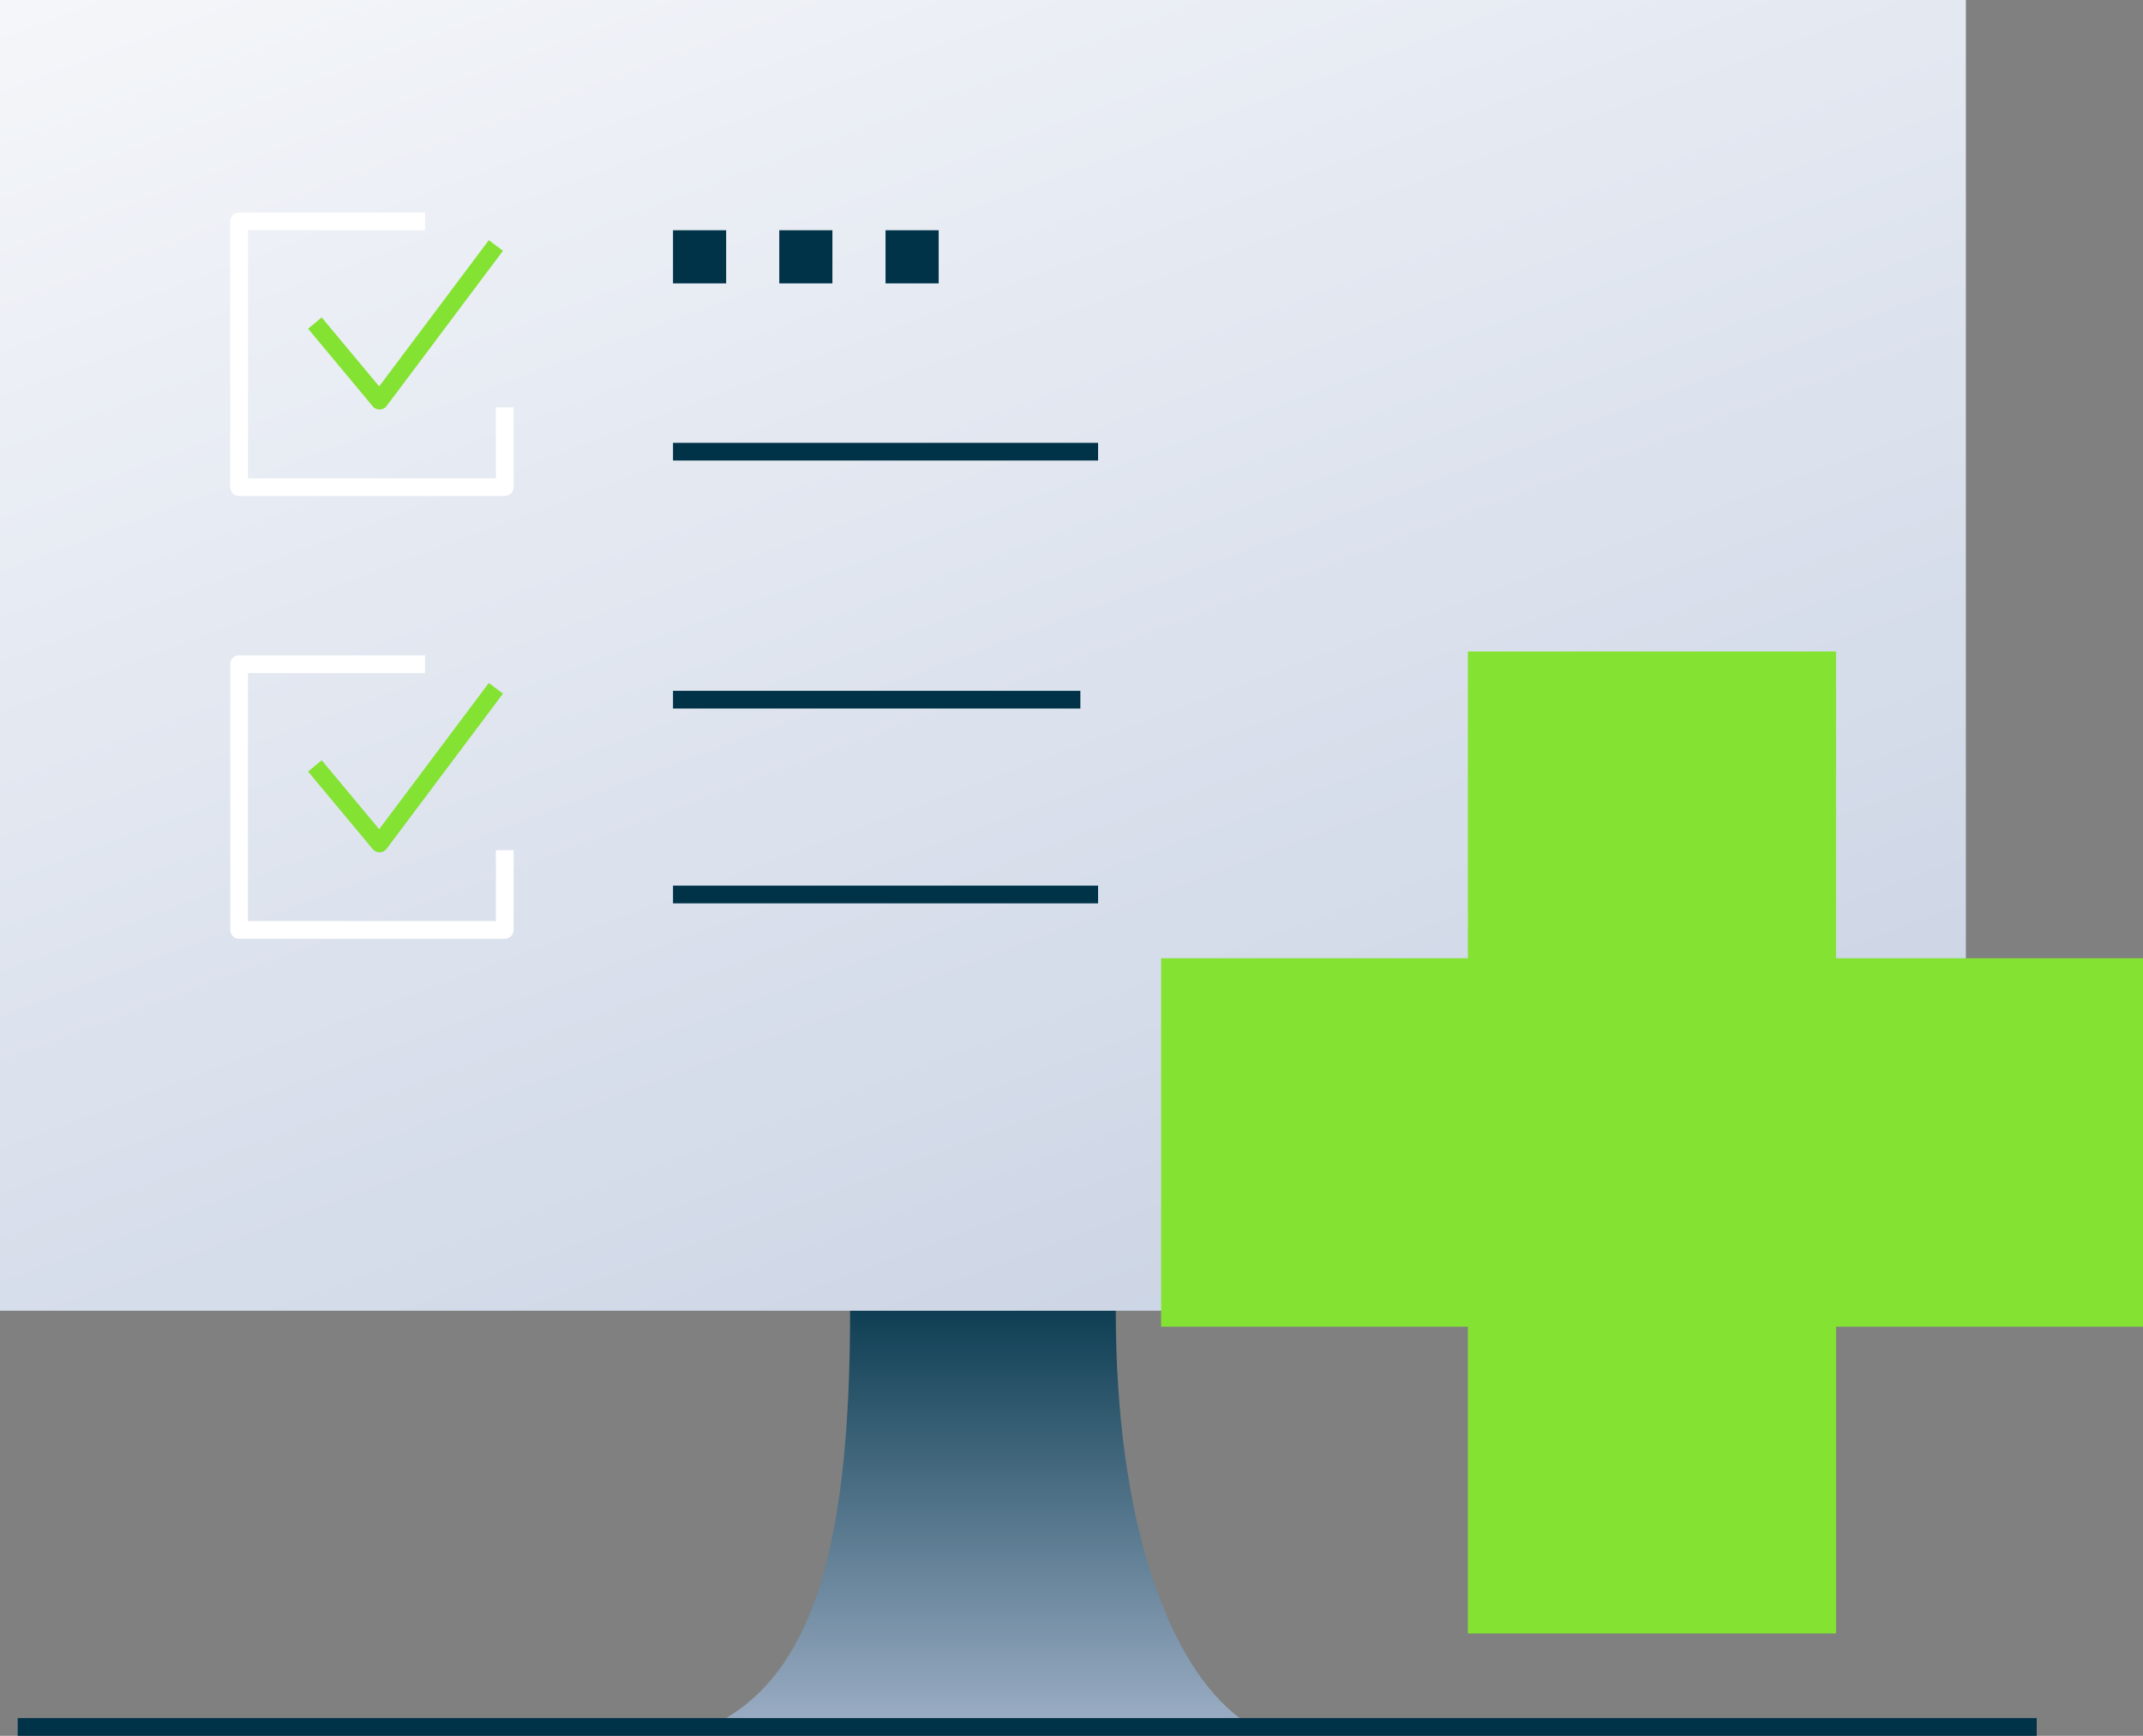
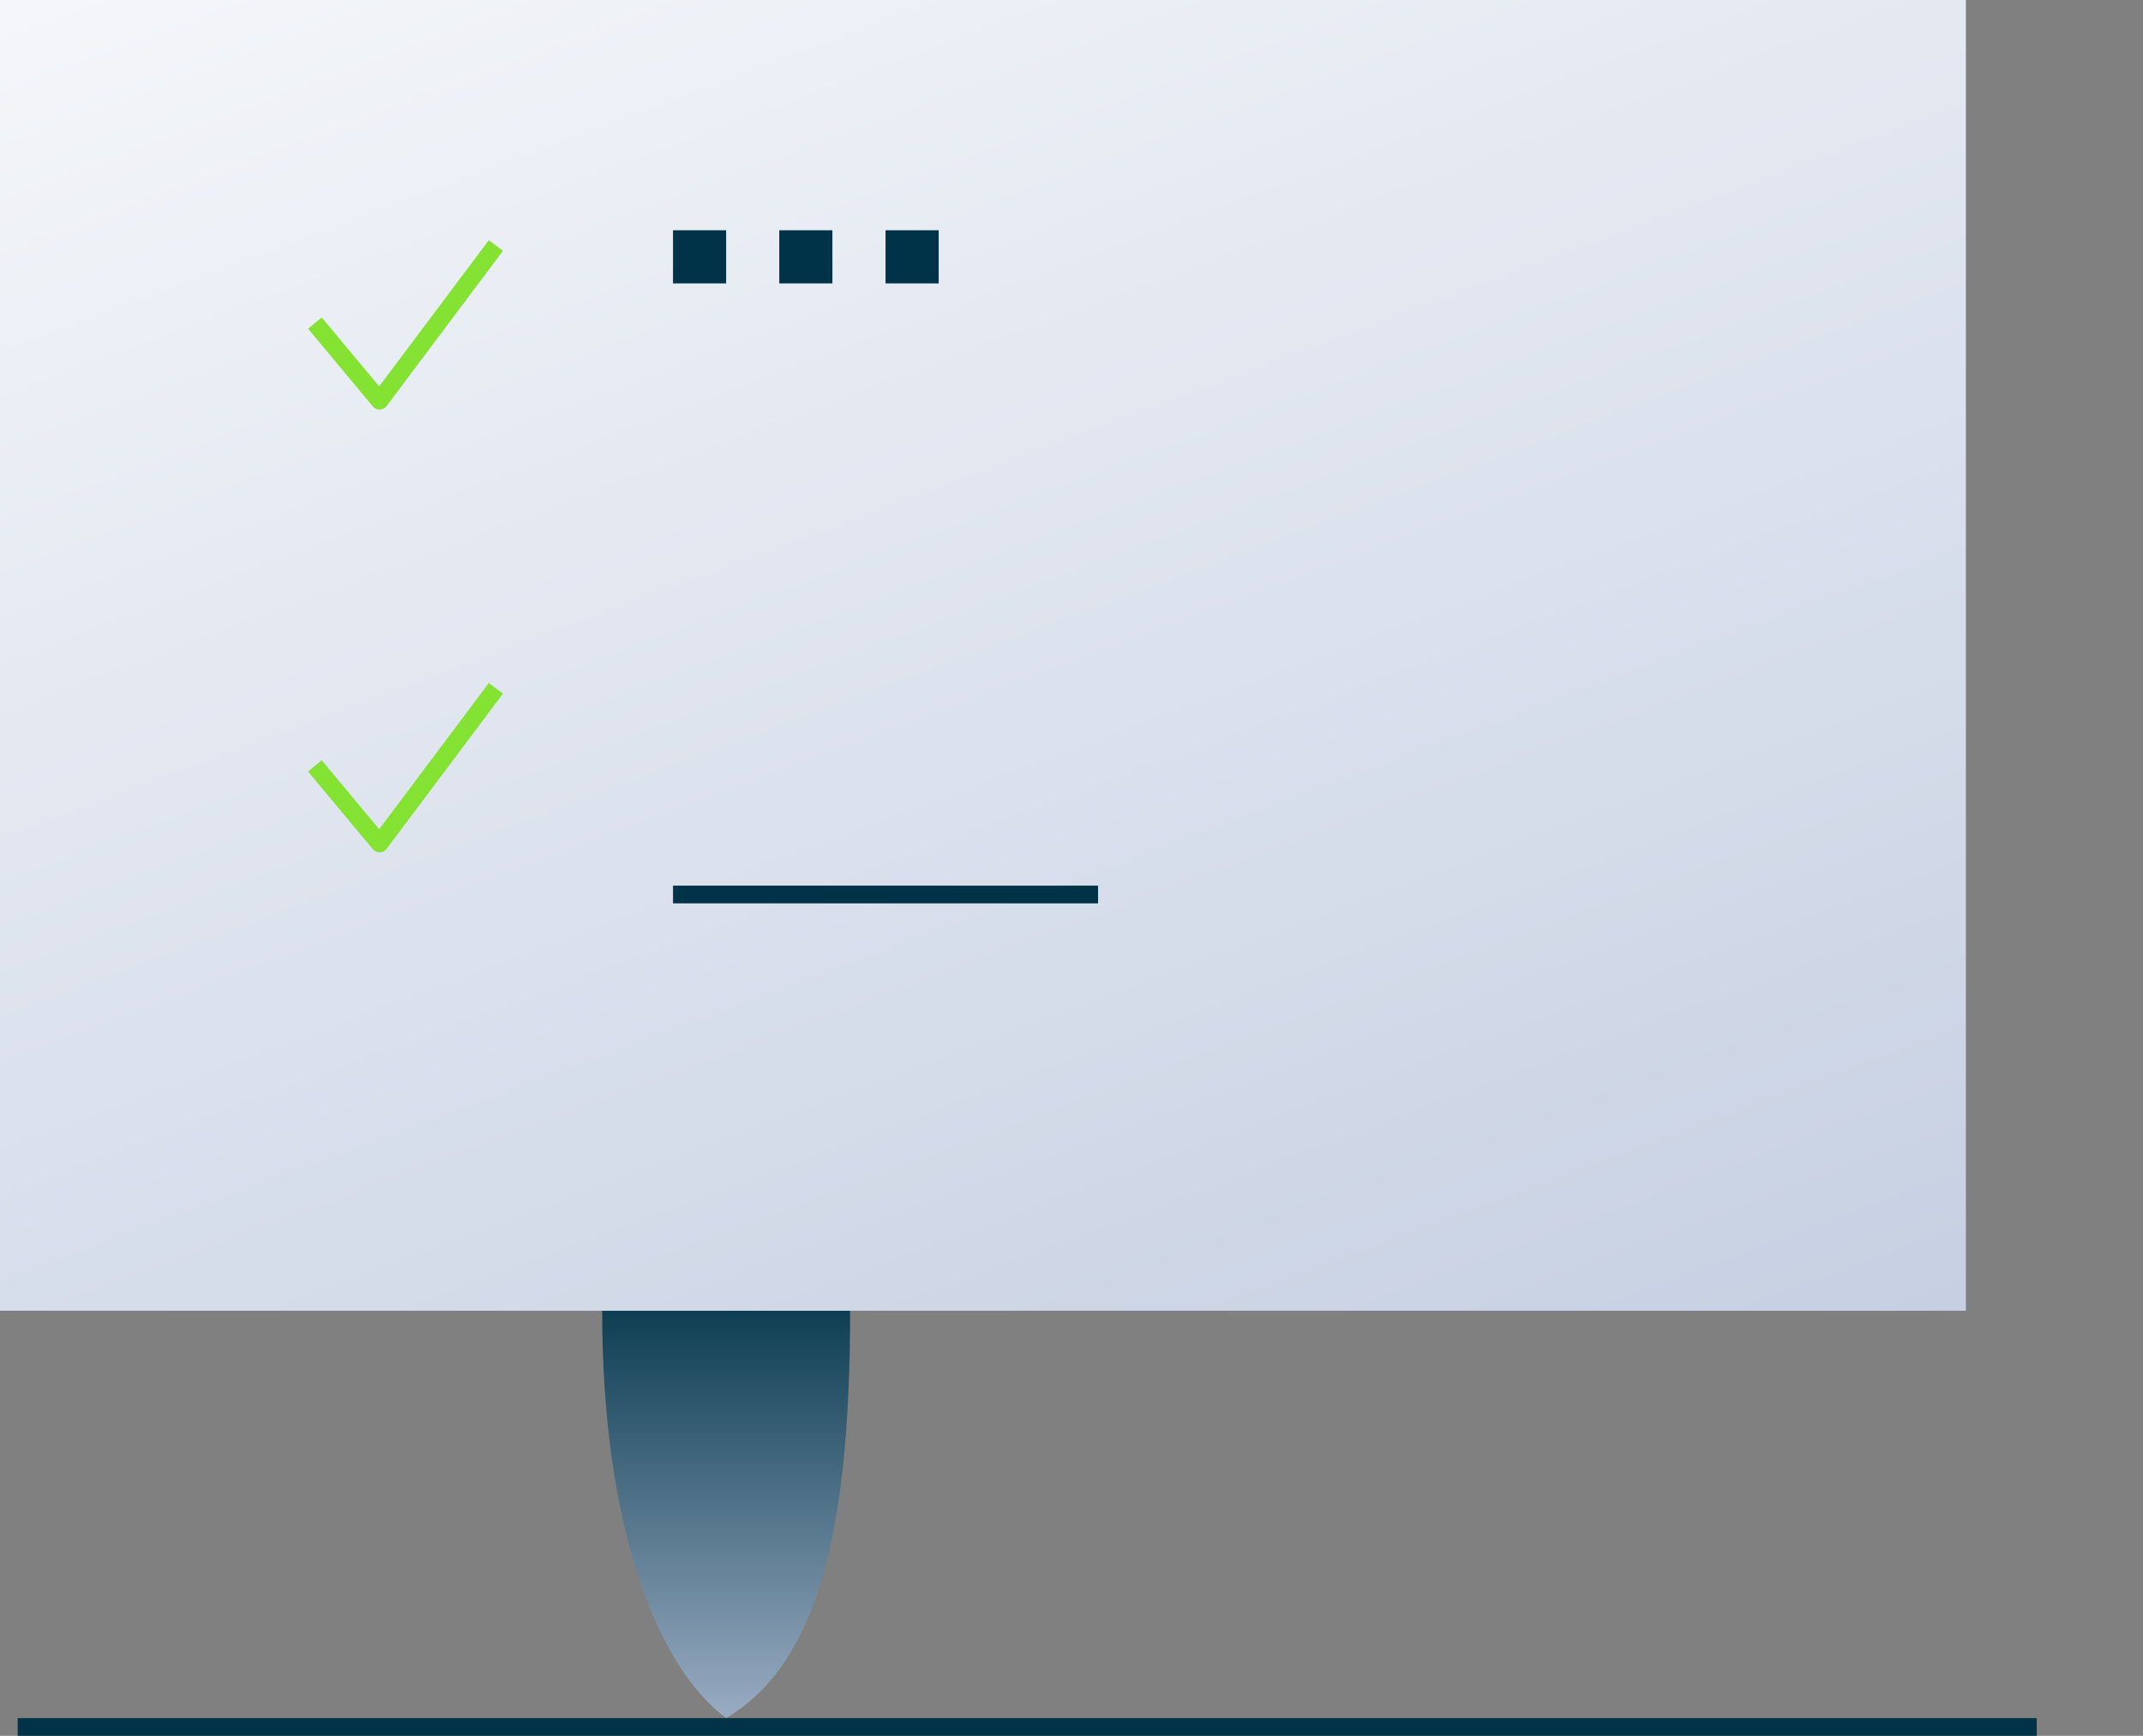
<svg xmlns="http://www.w3.org/2000/svg" id="Layer_2" data-name="Layer 2" viewBox="0 0 121 98">
  <rect x="0" y="0" width="121" height="98" fill="#808080" stroke="none" />
  <defs>
    <style>
      .cls-1 {
        fill: url(#linear-gradient-2);
      }

      .cls-2 {
        stroke-dasharray: 0 0 3 3;
        stroke-miterlimit: 10;
        stroke-width: 3px;
      }

      .cls-2, .cls-3, .cls-4, .cls-5 {
        fill: none;
      }

      .cls-2, .cls-5 {
        stroke: #003348;
      }

      .cls-6 {
        fill: url(#linear-gradient);
      }

      .cls-3 {
        stroke: #84e233;
      }

      .cls-3, .cls-4, .cls-5 {
        stroke-linejoin: round;
      }

      .cls-4 {
        stroke: #fff;
      }

      .cls-7 {
        fill: #84e233;
      }
    </style>
    <linearGradient id="linear-gradient" x1="55.5" y1="102.11" x2="55.5" y2="71.63" gradientUnits="userSpaceOnUse">
      <stop offset="0" stop-color="#b8c4db" />
      <stop offset="1" stop-color="#003348" />
    </linearGradient>
    <linearGradient id="linear-gradient-2" x1="27.91" y1="-36.81" x2="86.13" y2="118.94" gradientUnits="userSpaceOnUse">
      <stop offset="0" stop-color="#fff" />
      <stop offset="1" stop-color="#b8c4db" />
    </linearGradient>
  </defs>
  <g id="Icons">
    <g>
      <g>
-         <path class="cls-6" d="m63,74h-15c0,13-2,20-7,23h29c-4-3-7-11-7-23Z" />
+         <path class="cls-6" d="m63,74h-15c0,13-2,20-7,23c-4-3-7-11-7-23Z" />
        <rect class="cls-1" width="111" height="74" />
        <polyline class="cls-3" points="17.78 18.24 21.43 22.62 28 13.86" />
        <line class="cls-2" x1="38" y1="14.5" x2="55" y2="14.5" />
-         <line class="cls-5" x1="38" y1="25.5" x2="62" y2="25.5" />
        <polyline class="cls-3" points="17.78 43.24 21.43 47.62 28 38.86" />
-         <line class="cls-5" x1="38" y1="39.5" x2="61" y2="39.5" />
        <line class="cls-5" x1="38" y1="50.5" x2="62" y2="50.5" />
        <line class="cls-5" x1="1" y1="97.5" x2="115" y2="97.5" />
-         <polyline class="cls-4" points="28.5 23 28.5 27.5 13.5 27.5 13.5 12.5 24 12.5" />
-         <polyline class="cls-4" points="28.5 48 28.5 52.5 13.5 52.5 13.5 37.5 24 37.5" />
      </g>
-       <polygon class="cls-7" points="121 54.1 103.67 54.1 103.67 36.78 82.88 36.78 82.88 54.1 65.56 54.1 65.56 74.9 82.88 74.9 82.88 92.22 103.67 92.22 103.67 74.9 121 74.9 121 54.1" />
    </g>
  </g>
</svg>